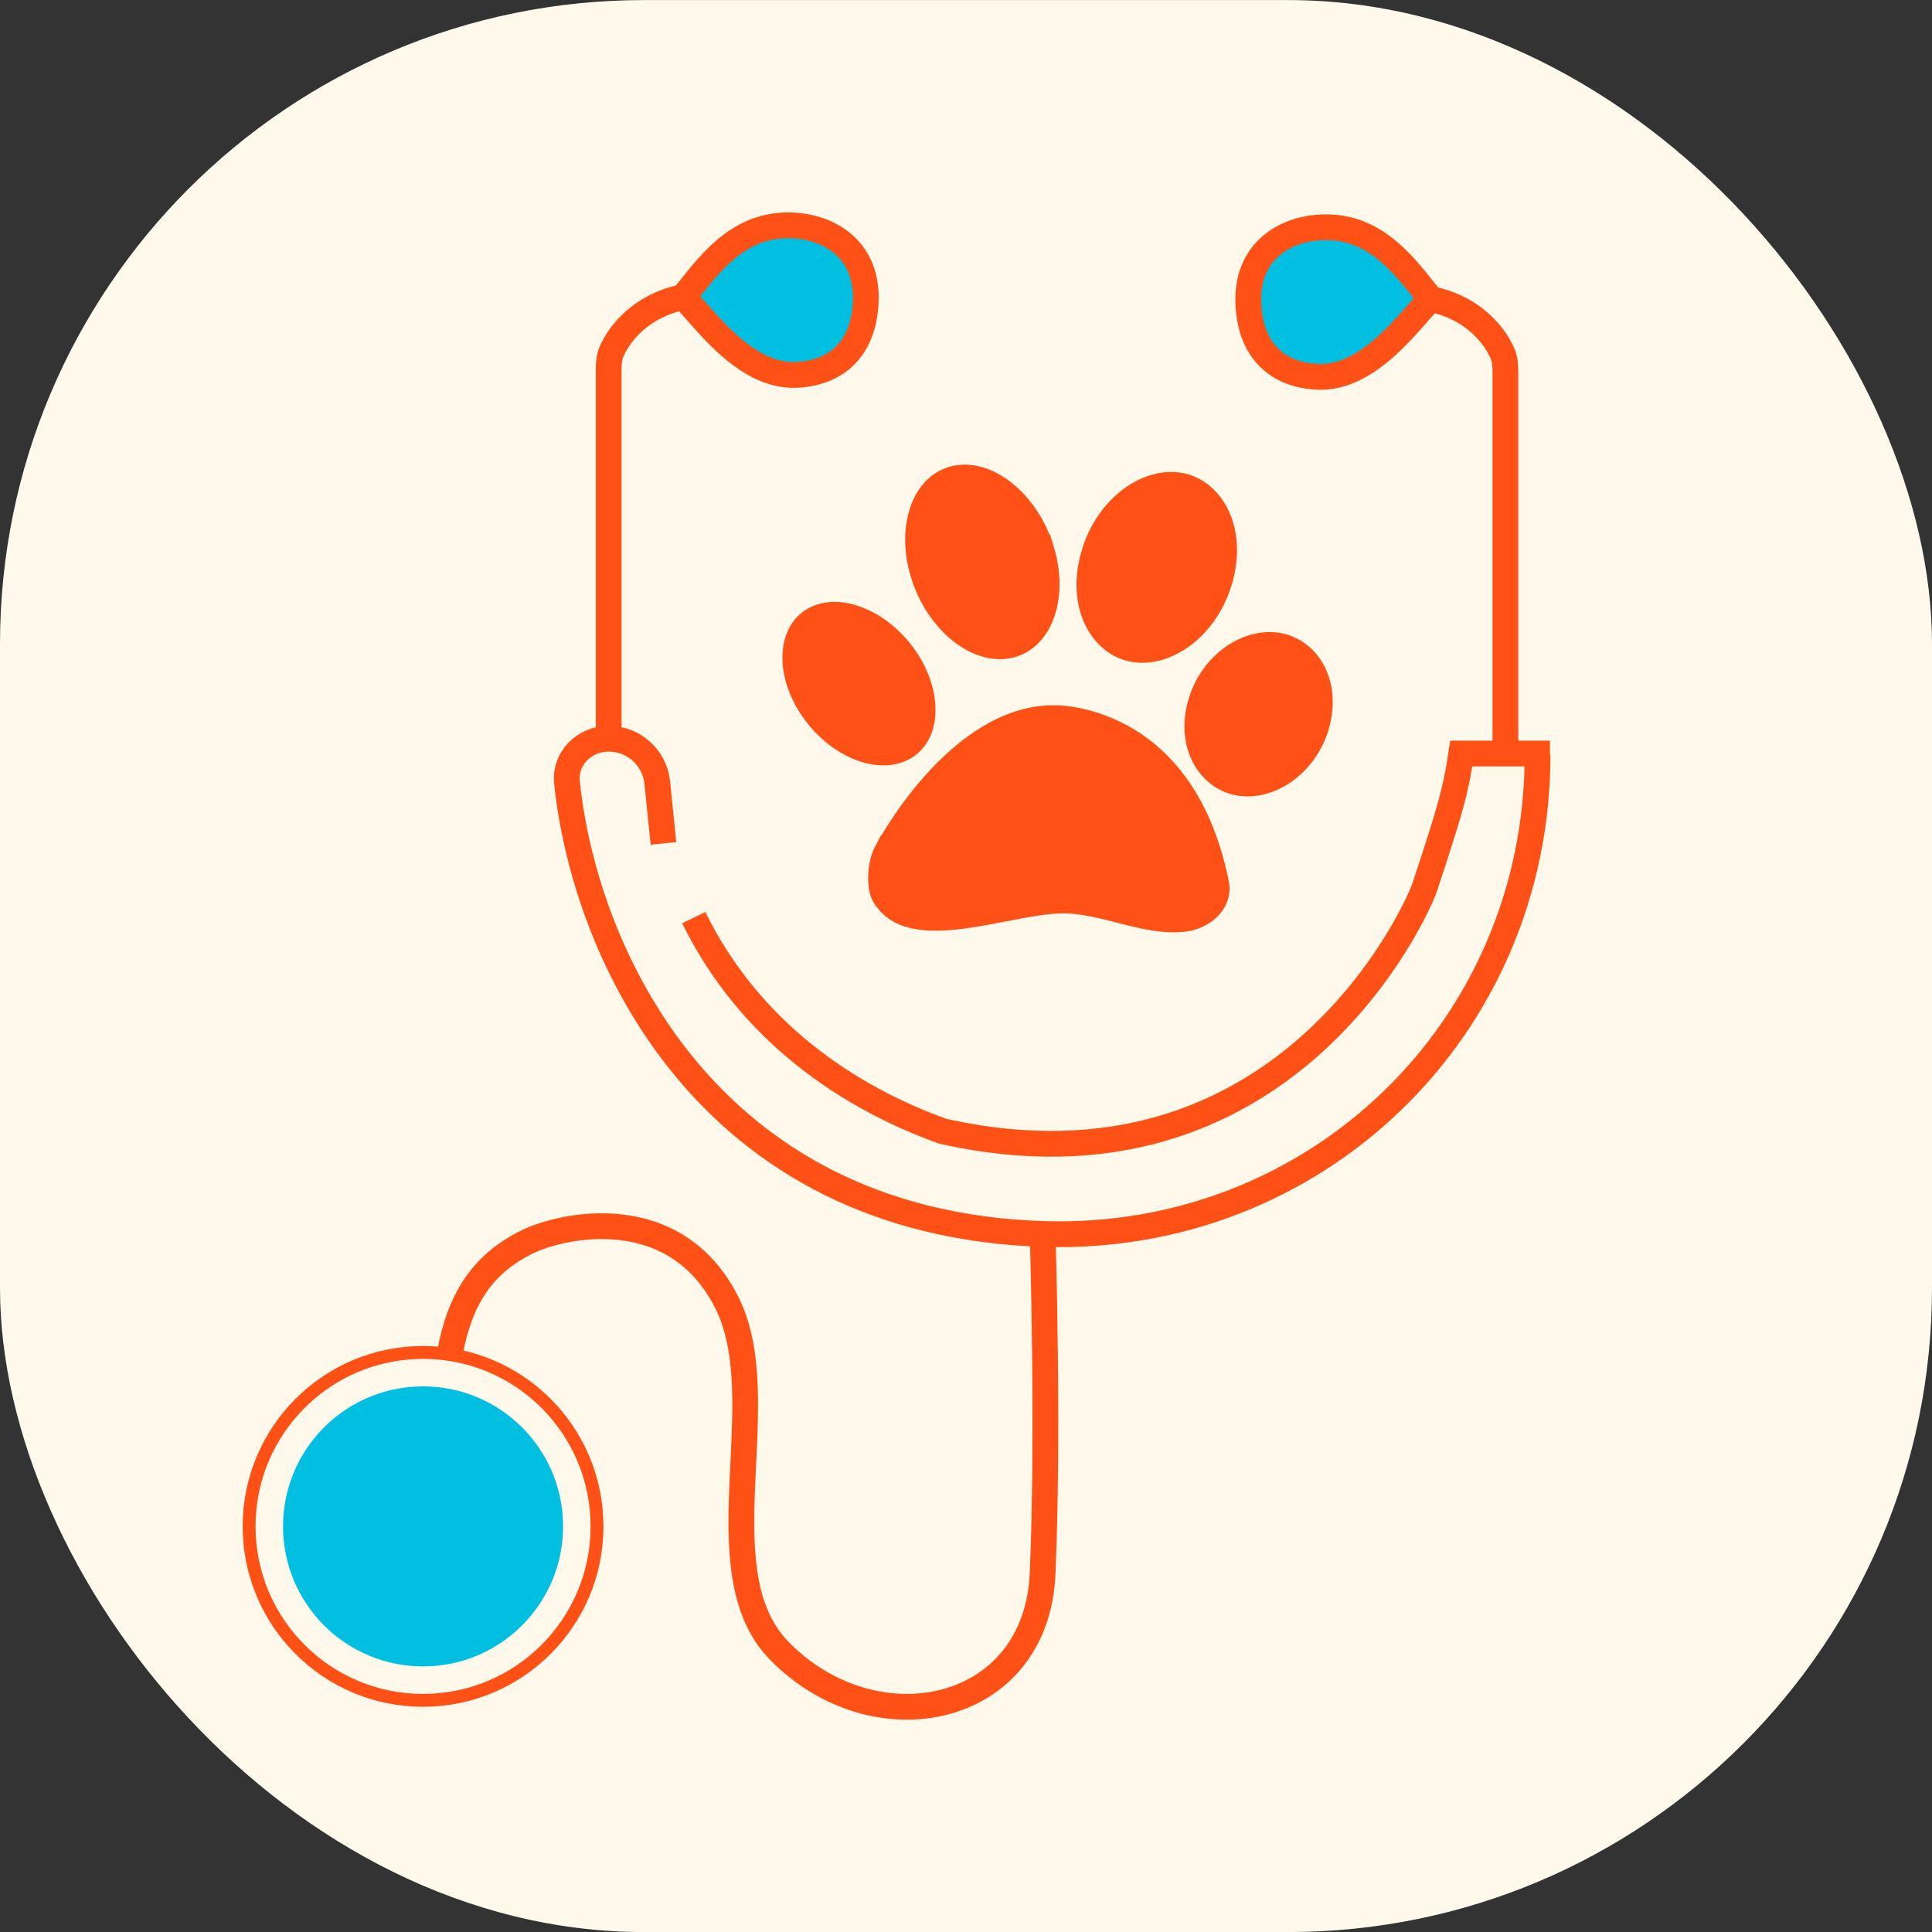
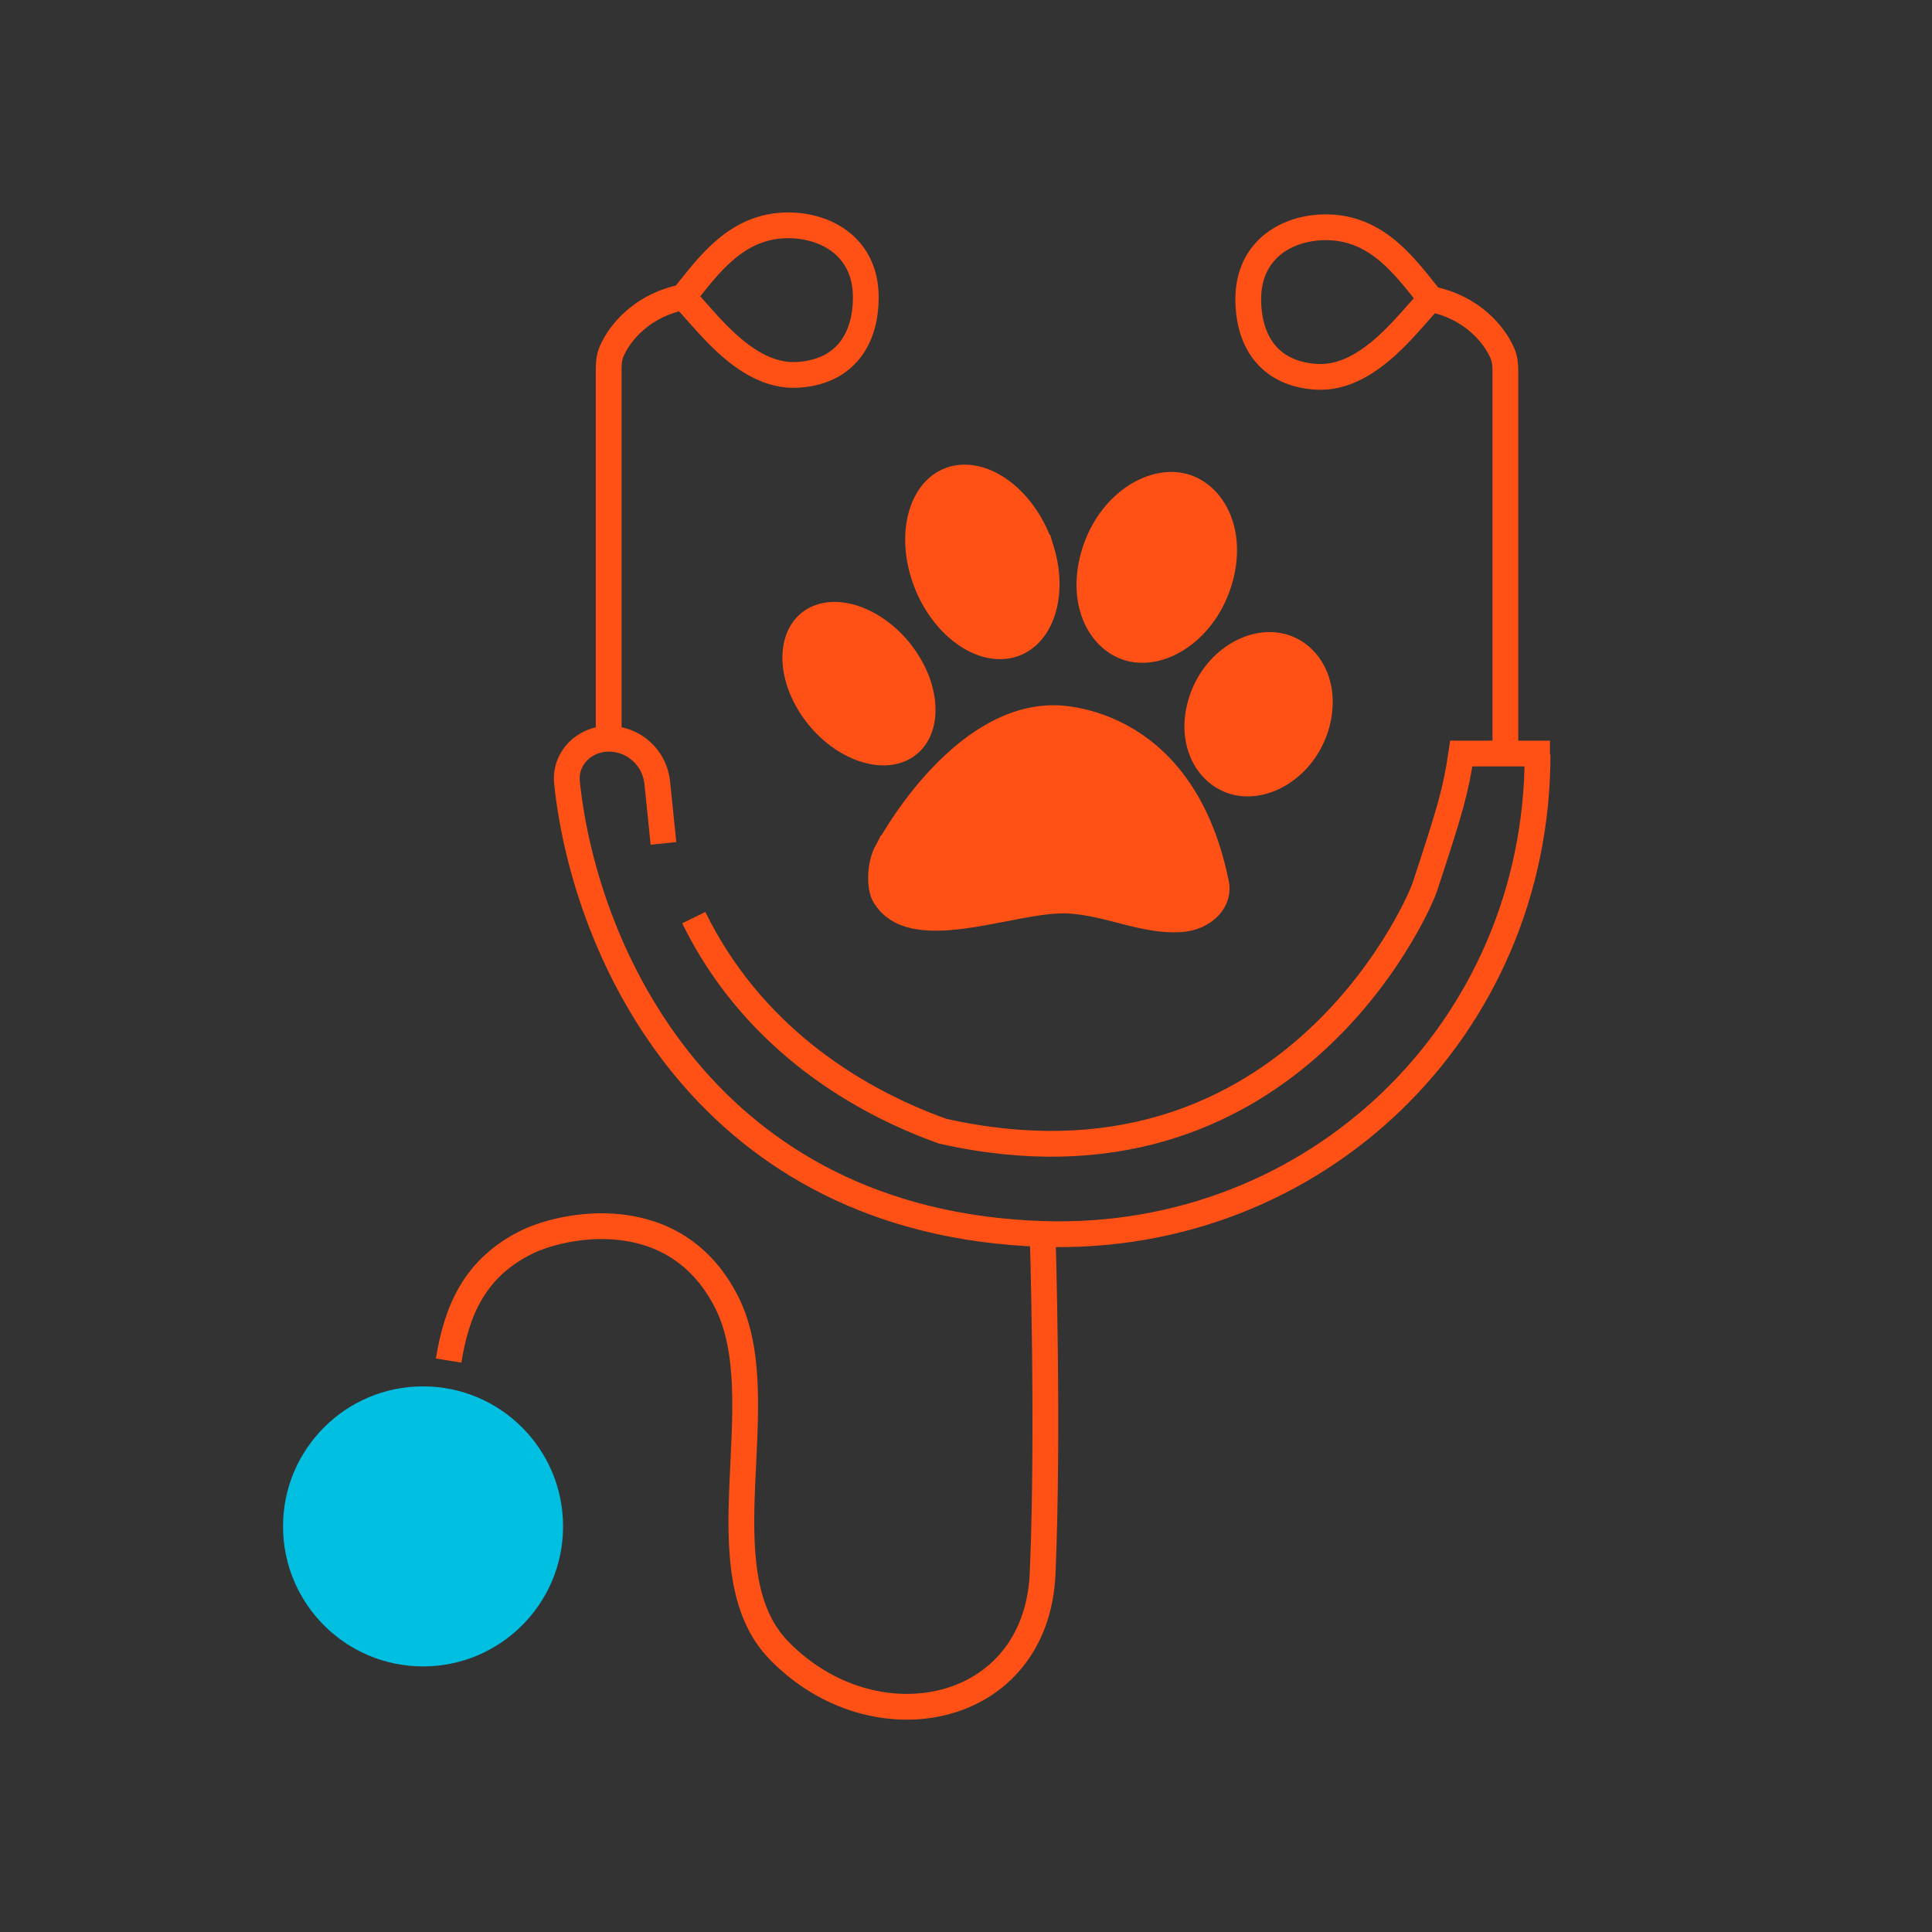
<svg xmlns="http://www.w3.org/2000/svg" fill="none" viewBox="0 0 150 150" height="150" width="150">
  <rect x="0" y="0" width="150" height="150" fill="#333333" stroke="none" />
-   <rect fill="#FFF9EC" rx="50" height="150" width="150" y="0.005" />
-   <path fill="#00BFE0" d="M53.038 23.07C54.923 20.742 57.112 17.494 61.184 17.494C64.258 17.494 67.22 19.27 67.22 23.07C67.22 26.549 65.413 28.921 61.874 29.106C57.701 29.325 54.467 24.36 53.038 23.07Z" />
-   <path fill="#00BFE0" d="M111.097 23.22C109.212 20.892 107.022 17.644 102.95 17.644C99.877 17.644 96.915 19.42 96.915 23.22C96.915 26.699 98.722 29.071 102.261 29.256C106.434 29.475 109.668 24.51 111.097 23.22Z" />
  <path stroke-width="2" stroke="#FF5115" d="M80.949 95.804C54.871 94.947 45.414 74.053 44.021 60.764C43.824 58.884 45.367 57.354 47.258 57.354V57.354M80.949 95.804C102.131 96.5 119.376 79.911 119.376 58.59M80.949 95.804C80.949 95.804 81.427 111.099 80.949 122.164C80.472 133.228 67.872 135.75 60.475 128.138C54.474 121.965 60.253 108.716 56.43 101.129C52.423 93.178 43.684 95.048 40.858 96.456C36.841 98.457 35.458 101.751 34.832 105.634M51.511 65.481L51.029 60.76C50.831 58.825 49.202 57.354 47.258 57.354V57.354M47.258 57.354L47.258 28.651C47.258 28.189 47.297 27.724 47.479 27.299C48.117 25.81 49.865 23.704 53.038 23.07M53.038 23.07C54.923 20.742 57.112 17.494 61.184 17.494C64.258 17.494 67.22 19.27 67.22 23.07C67.22 26.549 65.413 28.921 61.874 29.106C57.701 29.325 54.467 24.36 53.038 23.07ZM120.338 58.504L116.877 58.504M116.877 58.504L113.453 58.504C113.019 61.43 112.606 62.836 110.631 68.838C109.992 70.776 99.672 93.787 73.174 87.822C65.84 85.189 58.184 80.057 53.864 71.246M116.877 58.504L116.877 28.801C116.877 28.339 116.837 27.874 116.655 27.449C116.018 25.96 114.27 23.855 111.097 23.22M111.097 23.22C109.212 20.892 107.022 17.644 102.95 17.644C99.877 17.644 96.915 19.42 96.915 23.22C96.915 26.699 98.722 29.071 102.261 29.256C106.434 29.475 109.668 24.51 111.097 23.22Z" />
-   <circle stroke="#FF5115" r="13.506" cy="118.509" cx="32.846" />
  <circle fill="#00BFE0" r="10.871" cy="118.509" cx="32.846" />
  <path stroke-width="2.604" stroke="#FF5115" fill="#FF5115" d="M80.569 42.819L80.57 42.819C81.125 44.644 81.053 46.341 80.577 47.596C80.105 48.841 79.274 49.593 78.265 49.809C77.225 50.032 75.975 49.69 74.769 48.721C73.572 47.761 72.526 46.257 71.971 44.432C71.415 42.605 71.486 40.907 71.961 39.652C72.432 38.409 73.261 37.658 74.269 37.442C75.31 37.219 76.562 37.562 77.769 38.53C78.968 39.491 80.014 40.995 80.569 42.819ZM69.145 66.244L69.175 66.197L69.2 66.148L69.201 66.148L69.201 66.148L69.201 66.147L69.202 66.145L69.212 66.127C69.22 66.111 69.235 66.084 69.254 66.048C69.293 65.977 69.353 65.87 69.433 65.731C69.594 65.453 69.834 65.051 70.148 64.566C70.778 63.594 71.697 62.304 72.852 61.02C75.212 58.395 78.324 56.056 81.809 56.056H81.83L81.844 56.056L81.845 56.056L81.845 56.056L81.853 56.056C81.864 56.055 81.885 56.055 81.915 56.056C81.974 56.056 82.069 56.059 82.196 56.066C82.45 56.082 82.829 56.118 83.299 56.201C84.239 56.367 85.526 56.72 86.894 57.464C89.581 58.925 92.742 61.981 94.102 68.55L94.108 68.578L94.115 68.605C94.18 68.864 94.178 69.13 94.109 69.39C94.04 69.651 93.9 69.915 93.681 70.158C93.461 70.402 93.167 70.619 92.809 70.781C92.452 70.944 92.048 71.044 91.626 71.068L91.616 71.069C90.351 71.152 89.087 70.891 87.664 70.533C87.477 70.486 87.286 70.437 87.092 70.387C85.868 70.072 84.509 69.723 83.124 69.628L83.123 69.628C81.9 69.544 80.452 69.772 79.06 70.029C78.657 70.104 78.255 70.182 77.855 70.26C76.81 70.462 75.774 70.663 74.745 70.8C73.326 70.988 72.081 71.028 71.073 70.809C70.109 70.6 69.416 70.17 68.951 69.413L68.948 69.408C68.8 69.169 68.669 68.625 68.712 67.89C68.754 67.171 68.946 66.556 69.145 66.244ZM70.335 51.774C71.191 53.231 71.45 54.66 71.283 55.761C71.119 56.837 70.568 57.568 69.747 57.907C68.877 58.265 67.69 58.191 66.408 57.565C65.14 56.946 63.906 55.84 63.047 54.385C62.187 52.929 61.928 51.501 62.096 50.402C62.261 49.325 62.815 48.591 63.638 48.25C64.506 47.891 65.695 47.965 66.979 48.592C68.248 49.213 69.482 50.321 70.335 51.774ZM94.434 44.856C93.406 48.51 90.353 50.556 88.011 50.093C85.808 49.658 84.172 46.894 85.192 43.246C86.214 39.593 89.271 37.55 91.605 38.009C93.798 38.44 95.448 41.211 94.434 44.856ZM99.276 50.447C101.332 50.865 102.766 53.212 101.927 56.205C101.06 59.192 98.345 60.902 96.162 60.461C94.106 60.045 92.655 57.666 93.511 54.707C94.377 51.715 97.089 50.002 99.276 50.447Z" />
</svg>